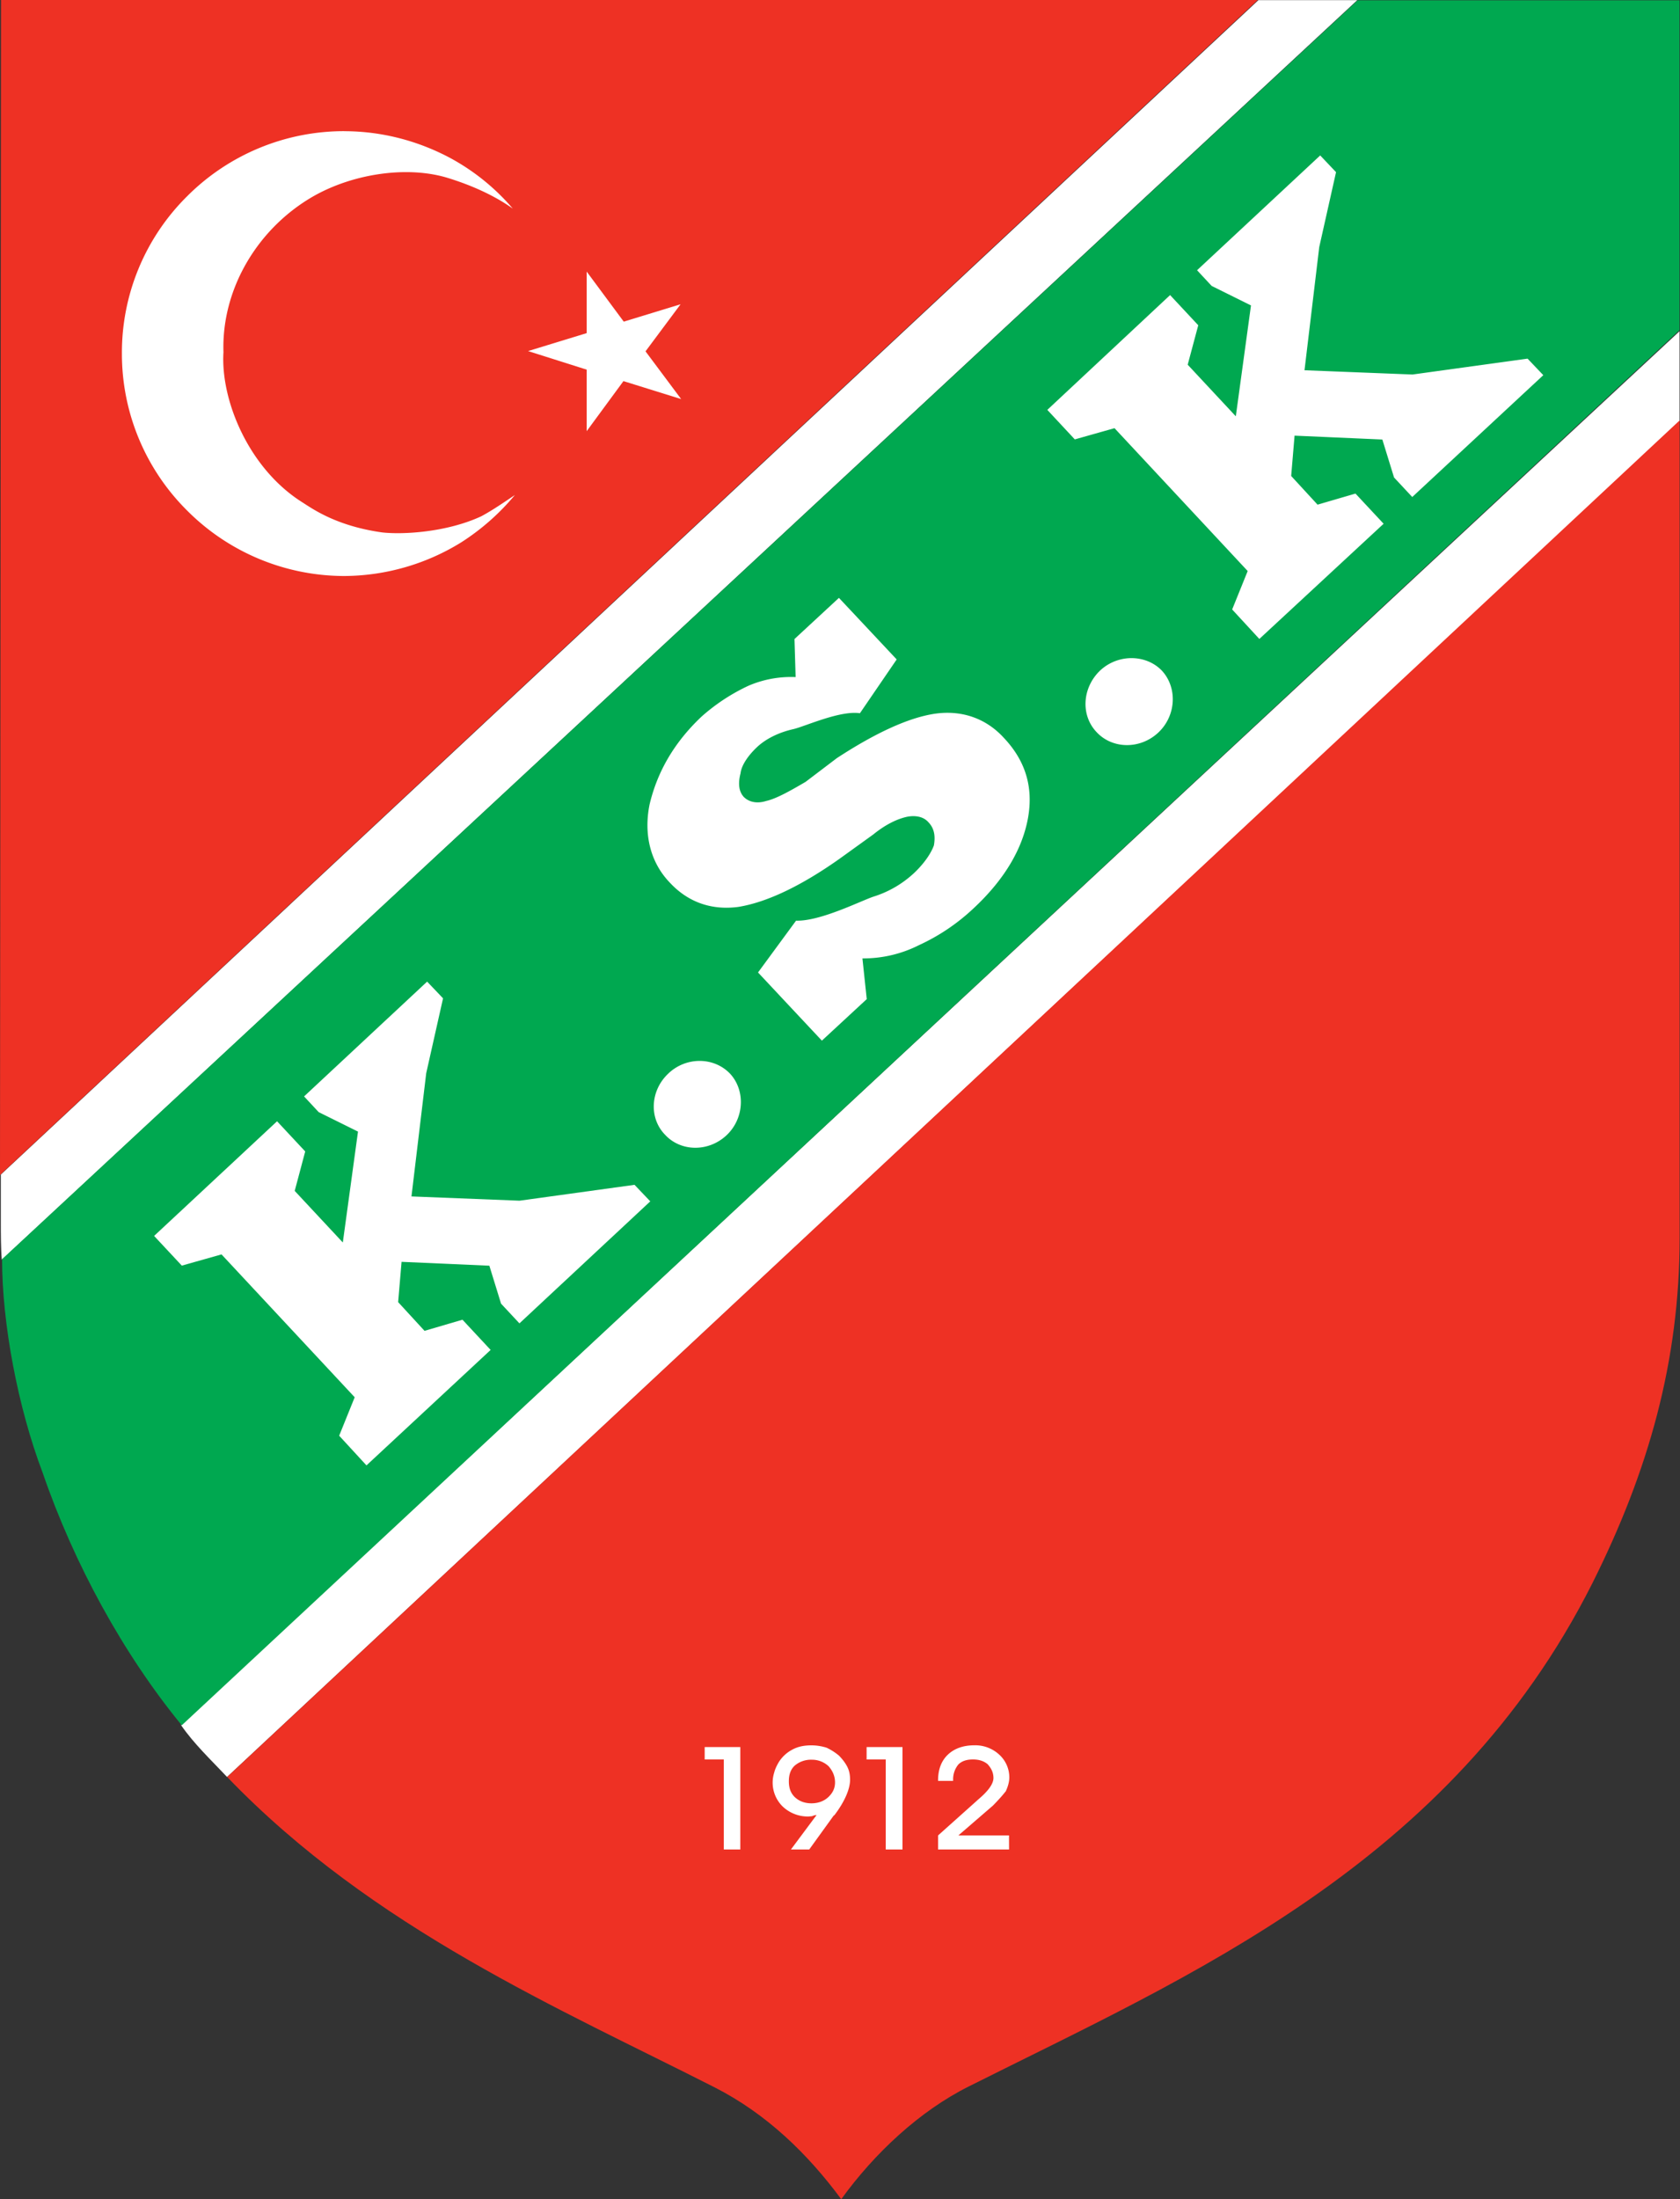
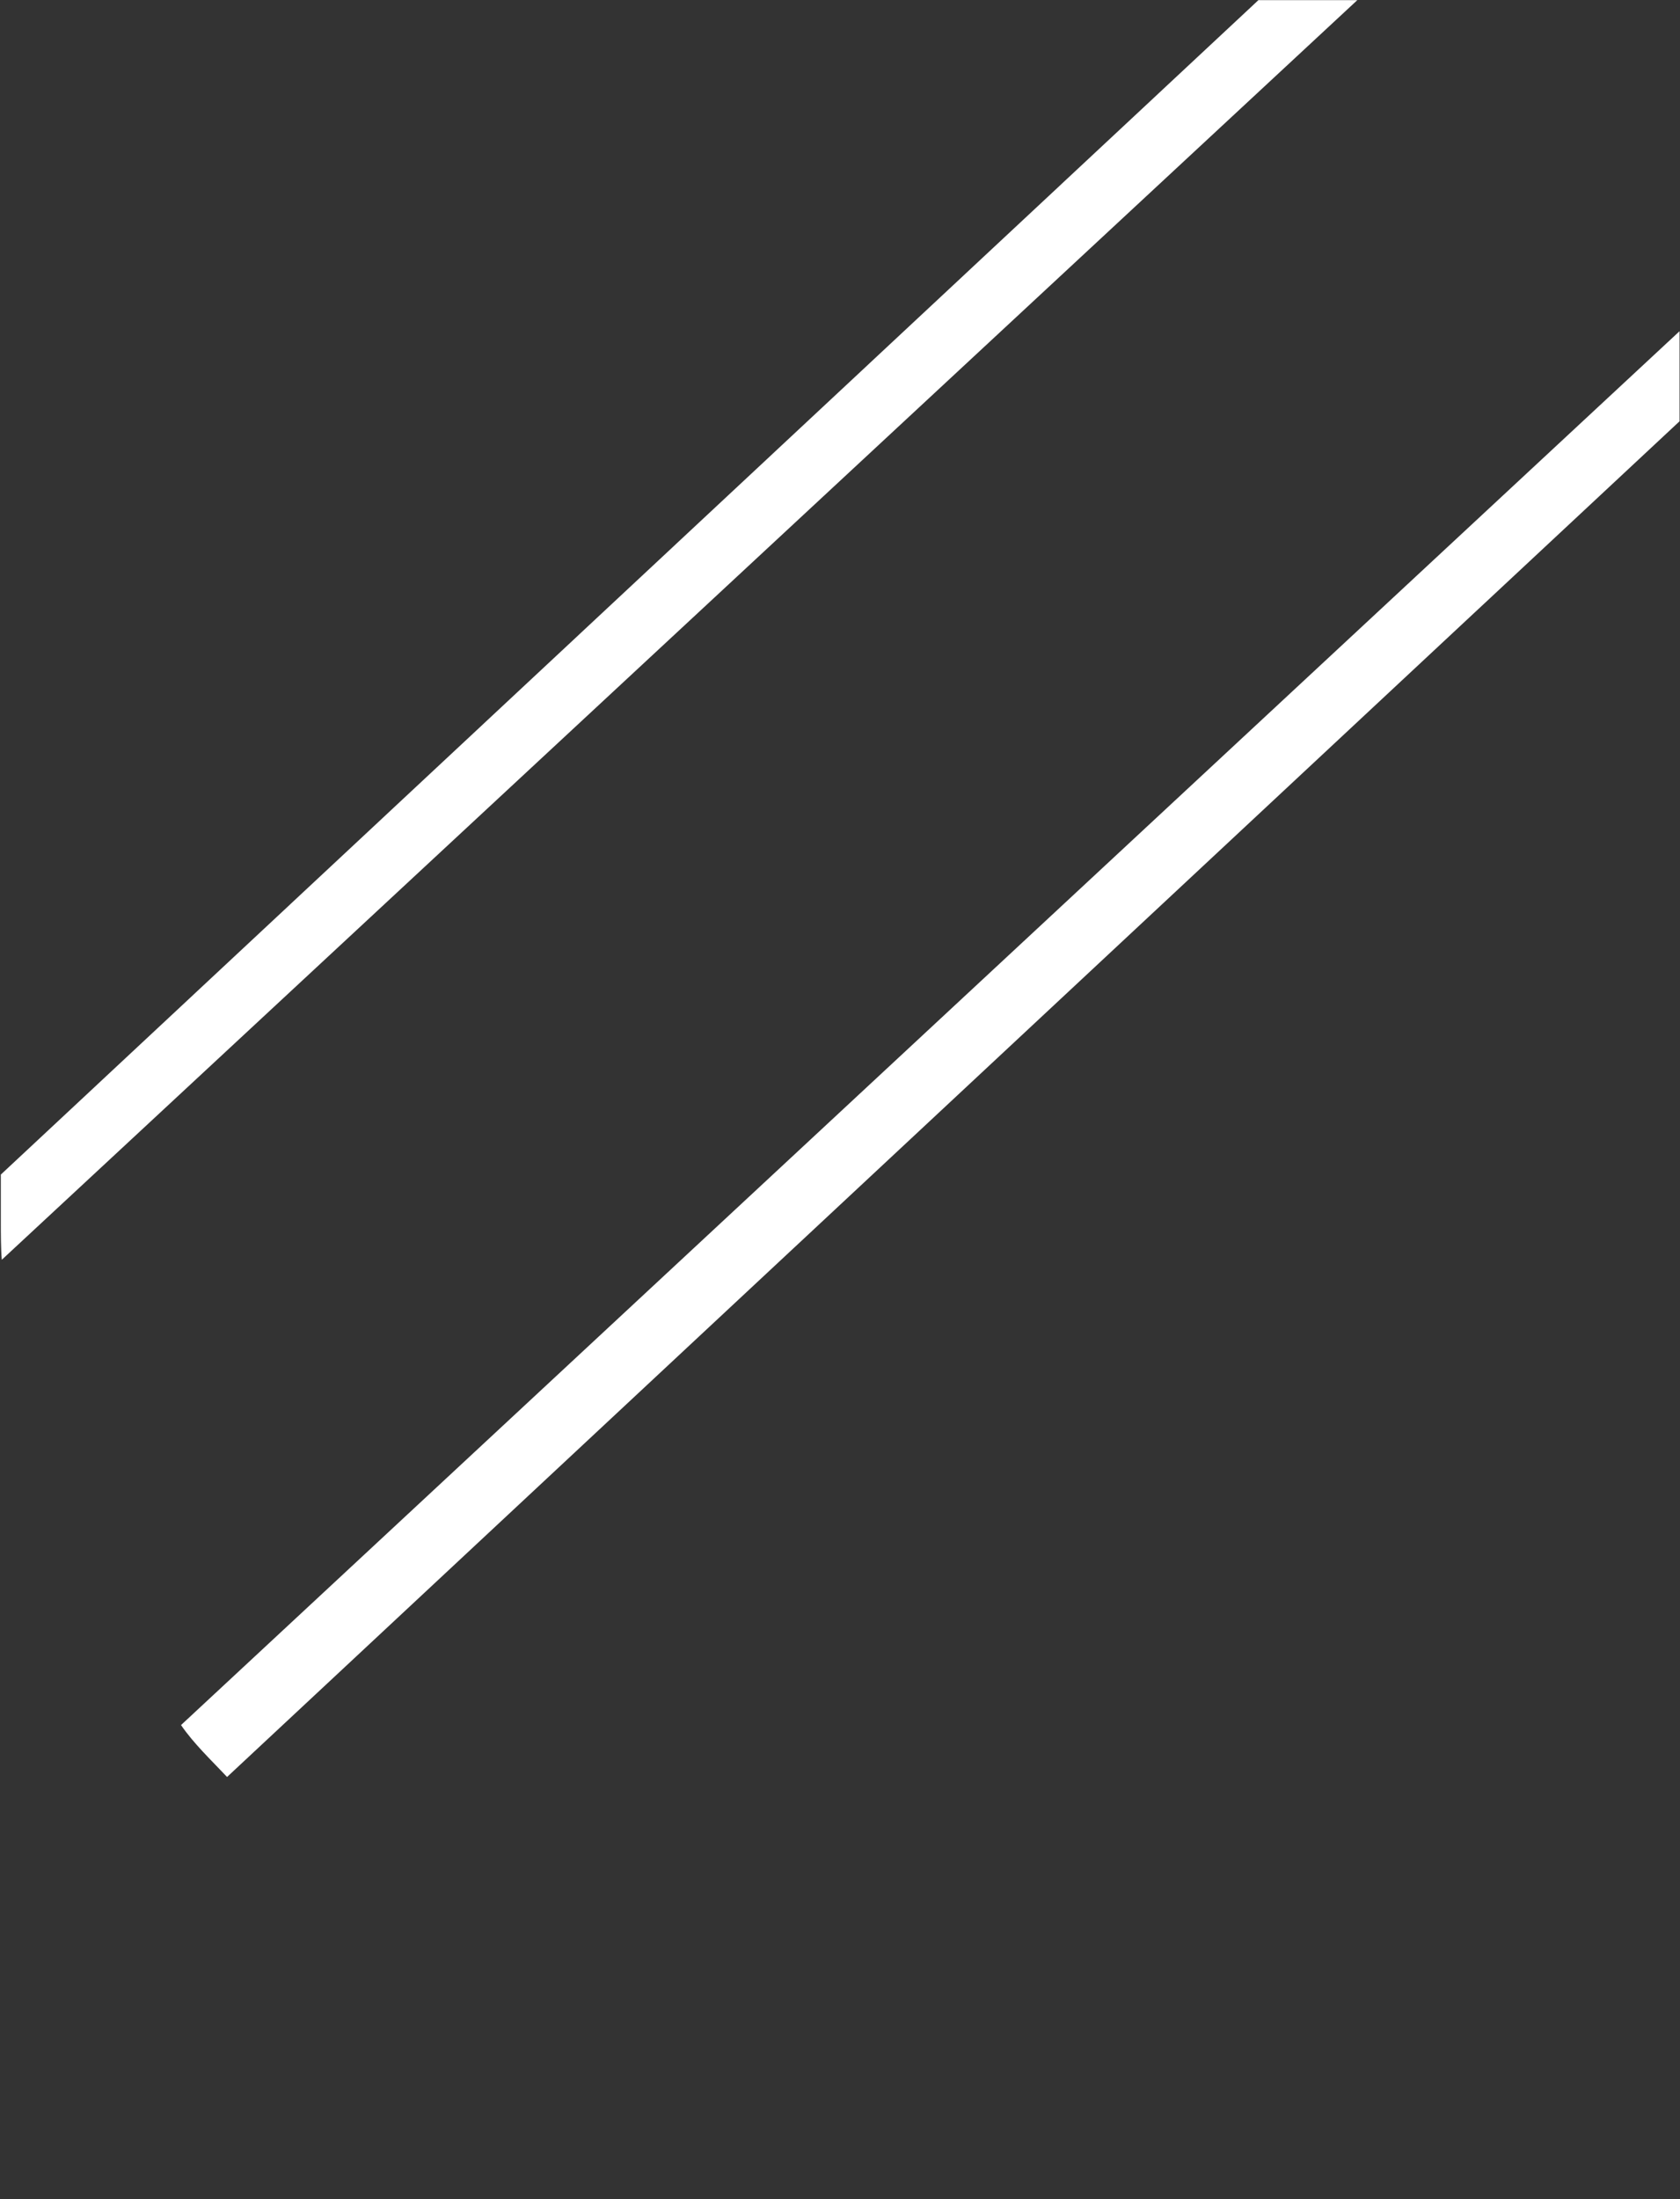
<svg xmlns="http://www.w3.org/2000/svg" width="382" height="500" fill="none">
  <rect width="100%" height="100%" fill="#333333" stroke="none" />
  <path fill="#fff" fill-rule="evenodd" d="M51.63 404.01c-3.57-3.79-7.58-7.58-10.47-11.8L381.9 75.3v20.48zM.41 286.42c-.22-2.44-.22-6.23-.22-8.46v-10.91L286.14.03h22.49z" clip-rule="evenodd" />
-   <path fill="#ee3124" fill-rule="evenodd" d="M191.28 500c-7.57-10.24-16.92-19.37-28.73-25.39-34.96-17.8-77.72-36.08-110.9-70.6L381.92 95.58v185.74c0 28.28-7.13 53.22-19.83 78.61-32.29 64.14-91.75 89.3-141.86 114.47-11.13 5.57-21.38 15.14-28.95 25.61" clip-rule="evenodd" />
-   <path fill="#00a850" fill-rule="evenodd" d="M41.33 392.26c-13.25-16.16-24.47-36.6-31.65-57.47-5.62-14.82-9.21-33.9-9.21-48.5L308.7.07h73.19v74.99z" clip-rule="evenodd" />
-   <path fill="#ee3124" fill-rule="evenodd" d="M0 267.15.23 0H286z" clip-rule="evenodd" />
-   <path fill="#fff" fill-rule="evenodd" d="M168.33 420.5h-3.75v-20.47h-4.35v-2.82h8.1zm21.54-15.25c0-1.41-.53-2.62-1.47-3.69a5.5 5.5 0 0 0-3.8-1.47 5.7 5.7 0 0 0-3.9 1.34c-.93.86-1.33 2.07-1.33 3.55 0 1.53.4 2.67 1.34 3.6q1.5 1.42 3.81 1.42c1.47 0 2.82-.47 3.82-1.41s1.53-2 1.53-3.34M184 420.5h-4.16l5.83-7.83c-.4 0-.73.14-1.07.27-.27 0-.6.06-.87.06a8.3 8.3 0 0 1-5.82-2.33 7.6 7.6 0 0 1-1.88-7.63c.2-.8.53-1.48.94-2.22a8 8 0 0 1 3.14-3c1.34-.75 2.82-1 4.42-1 1.14 0 2.35.2 3.41.53a13 13 0 0 1 2.82 1.8c.73.74 1.47 1.67 1.93 2.61.47.94.6 1.94.6 2.88 0 1.94-1.06 4.75-3.54 8.03l-.2.14zm21.21 0h-3.81v-20.47h-4.35v-2.82h8.16zm24.23 0H213.3v-3.2l8.83-7.9.14-.14q3.62-3 3.62-5.02c0-1.2-.47-2.2-1.34-3.15q-1.31-1.08-3.35-1.06c-1.33 0-2.48.33-3.28 1.13a5.3 5.3 0 0 0-1.2 3.48v.26h-3.42v-.12c0-2.35.67-4.35 2.21-5.83 1.54-1.47 3.62-2.14 6.03-2.14a8 8 0 0 1 5.62 2.08 7 7 0 0 1 2.34 5.22c0 1-.33 2.14-.8 3.14-.74.94-1.68 2-2.94 3.28l-7.84 6.77h11.51zm20.73-268.07c4.06-3.78 10.44-3.71 14.05.08 3.57 3.91 3.2 10.28-.87 14.07-4.1 3.82-10.4 3.75-14-.12-3.7-3.88-3.26-10.16.82-14.03m36.18-7.16-6.18-6.7 3.53-8.74-30.28-32.48-9.03 2.55-6.25-6.71 27.92-26.1 6.4 6.86-2.4 8.97L281 94.65l3.45-25.21-8.94-4.43-3.32-3.57 28-26.1 3.6 3.8-3.82 17.04-3.35 28 24.56.97 26.16-3.61 3.58 3.76-29.8 27.7-4.14-4.44-2.66-8.63-19.96-.88-.77 9.17 6 6.52 8.62-2.52 6.4 6.86zM196.1 217.9l.98 9.26-10.2 9.44-14.52-15.5 8.65-11.78c5.48.19 14.78-4.53 17.63-5.47a24 24 0 0 0 9.15-5.31c2.22-2.08 3.86-4.4 4.56-6.33.33-1.89.21-3.78-1.26-5.28-1.18-1.34-3.03-1.55-4.74-1.25-2.16.45-4.84 1.65-7.78 4.04l-7.8 5.62c-8.82 6.22-16.51 9.81-22.86 10.85-6.1.82-11.5-1.04-15.71-5.63-4.26-4.49-5.89-10.77-4.5-17.66 1.7-7.18 5.39-13.9 11.79-19.95a44 44 0 0 1 10.7-7.04 24.5 24.5 0 0 1 10.72-1.97l-.26-8.65 10.11-9.36 13.13 14-8.36 12.23c-4.5-.67-12.38 2.95-15.07 3.6-2.92.64-6.04 1.98-8.27 4.05-2.03 1.9-3.59 4.14-3.8 5.99-.56 2.16-.48 4.02.7 5.36 1.21 1.23 3.06 1.6 5.12.95 2.24-.5 5.27-2.18 8.97-4.35l7.1-5.39c8.72-5.7 16.37-9.26 22.45-10.12 6.12-.83 11.53 1.15 15.5 5.48 4.87 5.14 6.8 11.14 5.51 18.29-1.27 6.93-5.27 13.95-12.59 20.7a46 46 0 0 1-12.22 8.18 28 28 0 0 1-12.83 3m-44.12 26.16c4.03-3.83 10.37-3.8 14.05.08 3.54 3.87 3.17 10.24-.85 13.99-4.1 3.83-10.41 3.75-13.98-.16-3.69-3.8-3.32-10.09.78-13.9m-68.65 89.1-6.21-6.75 3.53-8.74-30.28-32.48-9.03 2.55-6.3-6.75L63 254.93l6.4 6.86-2.39 8.97 10.94 11.73 3.45-25.21-8.94-4.43-3.32-3.57 27.98-26.1 3.62 3.8-3.83 17.04-3.35 28 24.57.97 26.15-3.61 3.58 3.76-29.75 27.74-4.18-4.48-2.66-8.63-19.96-.88-.78 9.16 6 6.53 8.63-2.53 6.4 6.87zM133.4 98.03V84.04l-13.32-4.22 13.32-4.08V61.75l8.43 11.38 12.92-3.95-7.97 10.7 8.1 10.85-13.12-4.08zm-55.15-68.2c8.7 0 16.93 2.26 24.1 6.08a50 50 0 0 1 14.25 11.52c-4.41-3.15-9.77-5.43-14.73-6.96-9.1-2.81-21.41-1.07-30.59 4.14-12.64 7.24-20.94 21.03-20.47 35.47-.68 10.85 5.7 26.39 17.86 34.08 2.41 1.53 7.77 5.42 18.21 6.89 4.69.53 14.66 0 22.56-3.67 2.61-1.41 5.02-3.08 7.63-4.83a53 53 0 0 1-12.12 10.71 51 51 0 0 1-26.7 7.7 50.5 50.5 0 0 1-35.68-14.86 50.2 50.2 0 0 1-14.85-35.74A50 50 0 0 1 42.57 44.6a50.4 50.4 0 0 1 35.68-14.78" clip-rule="evenodd" />
</svg>